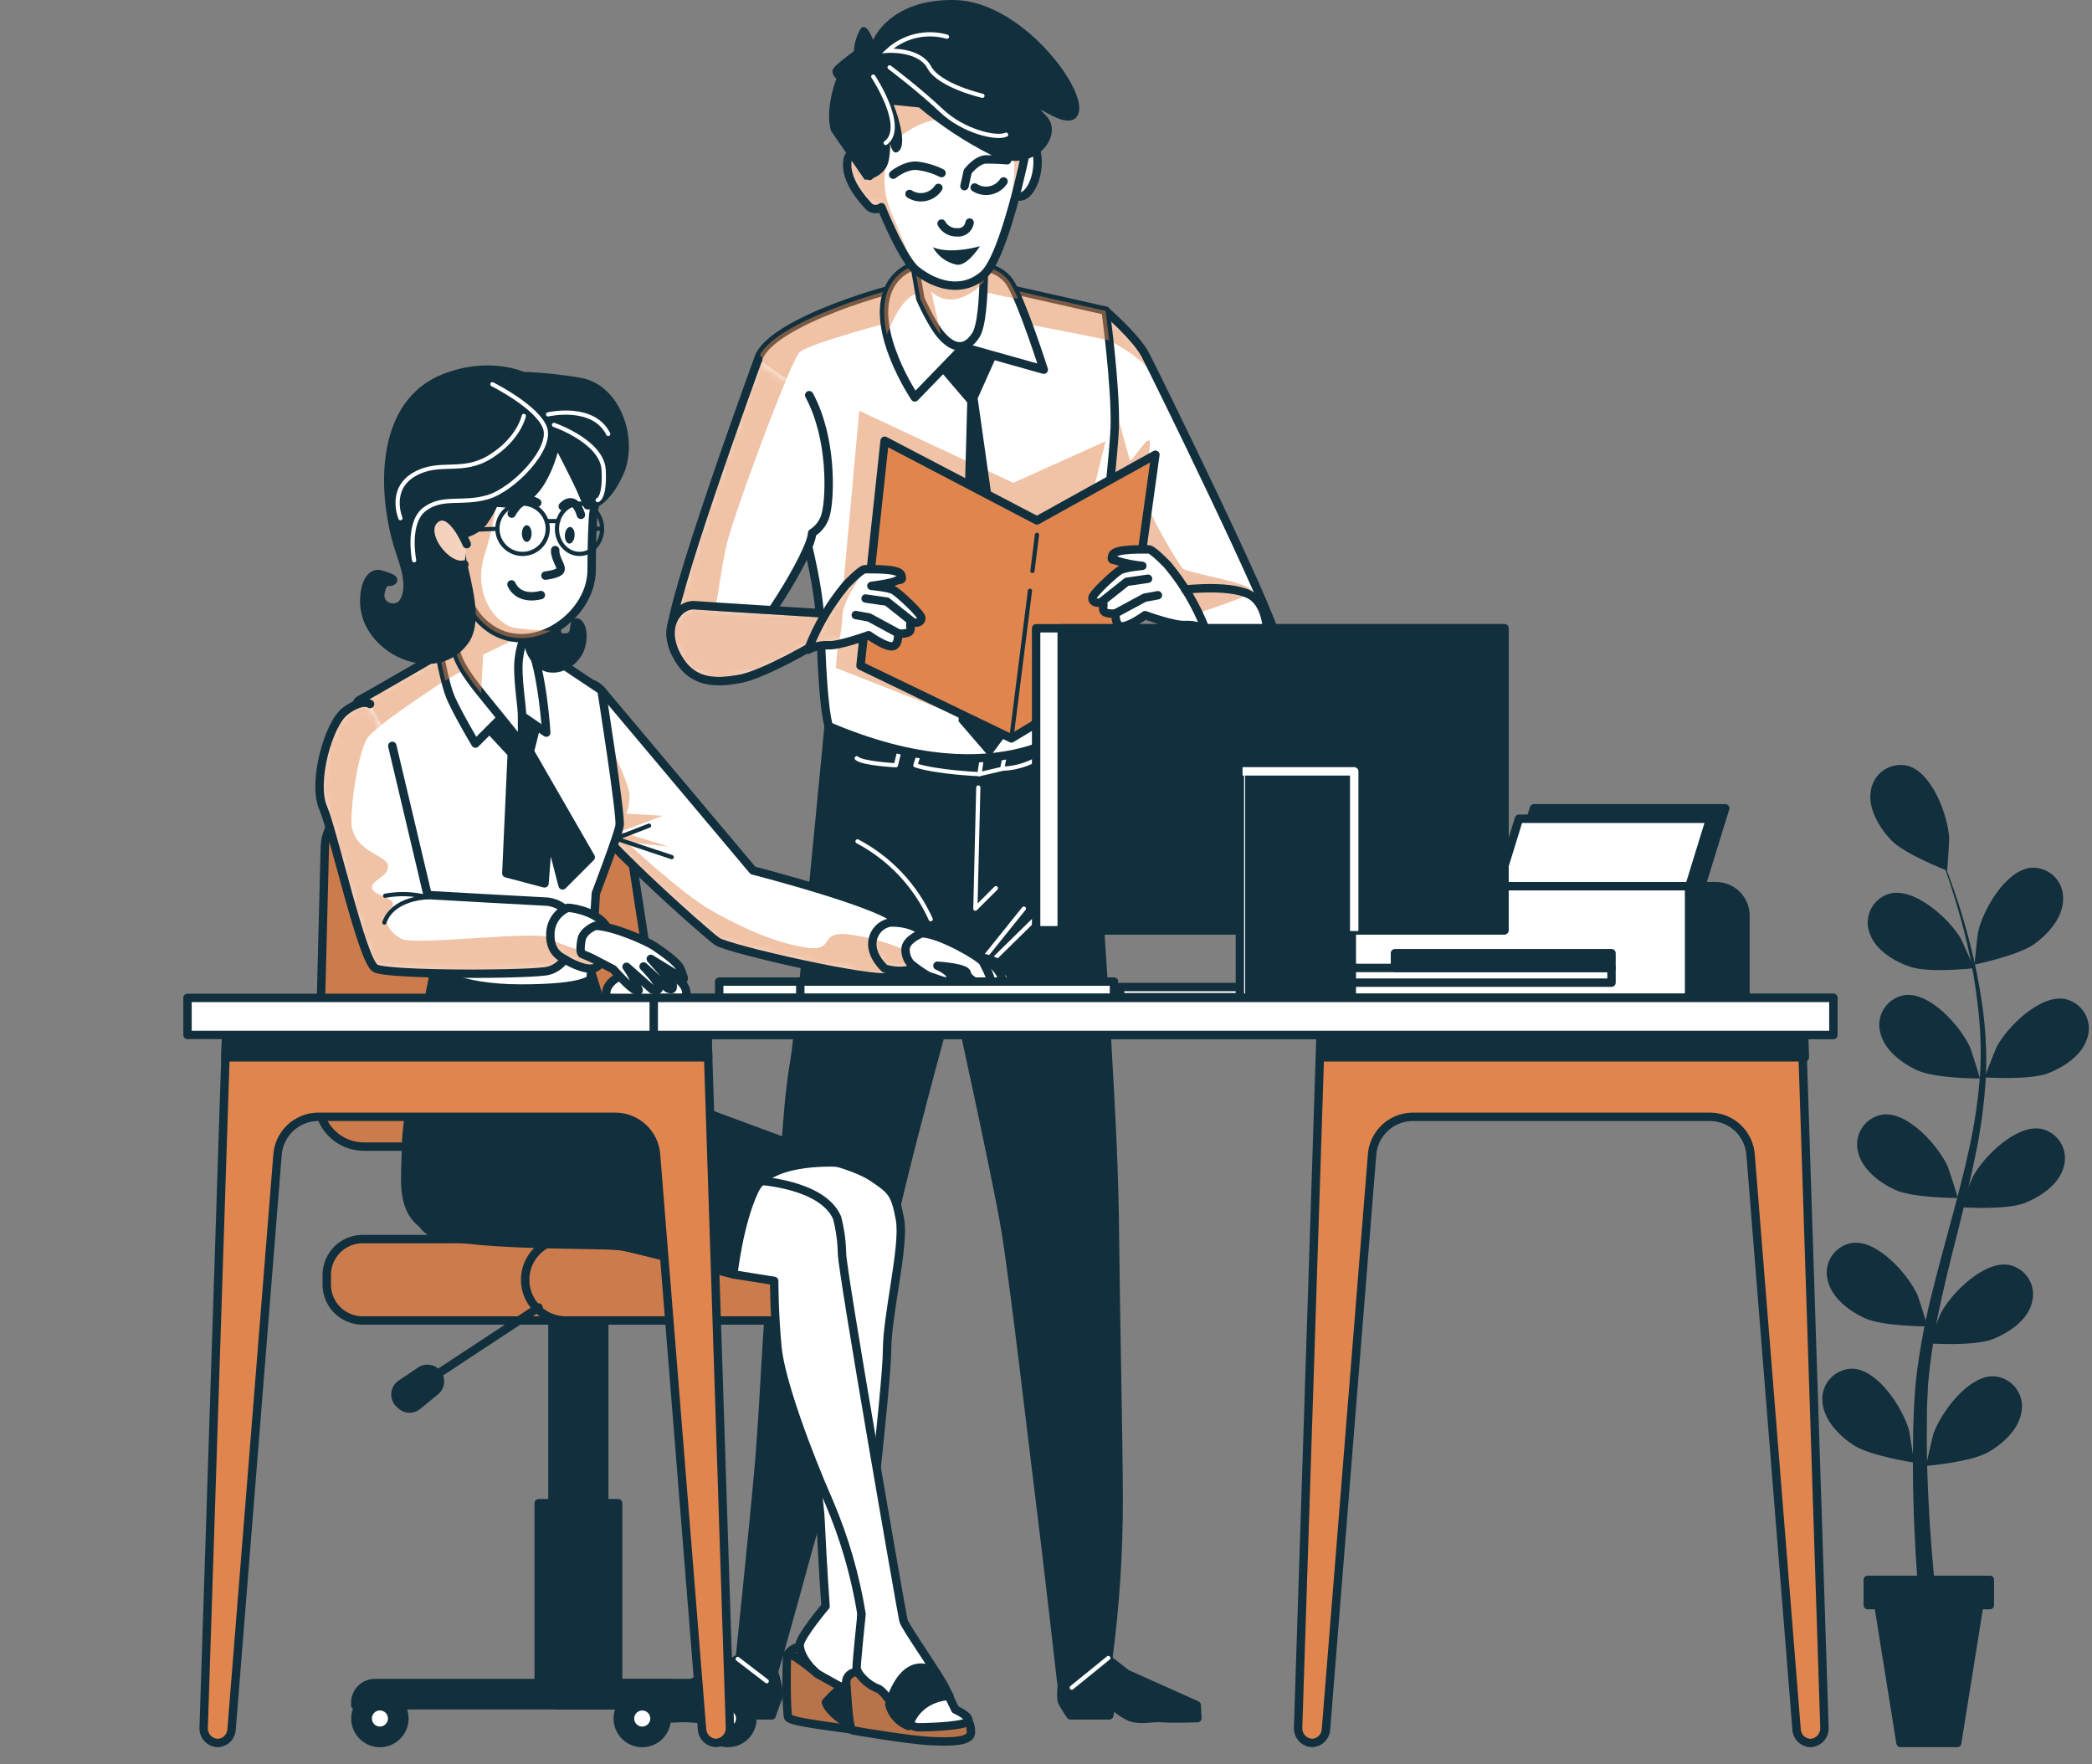
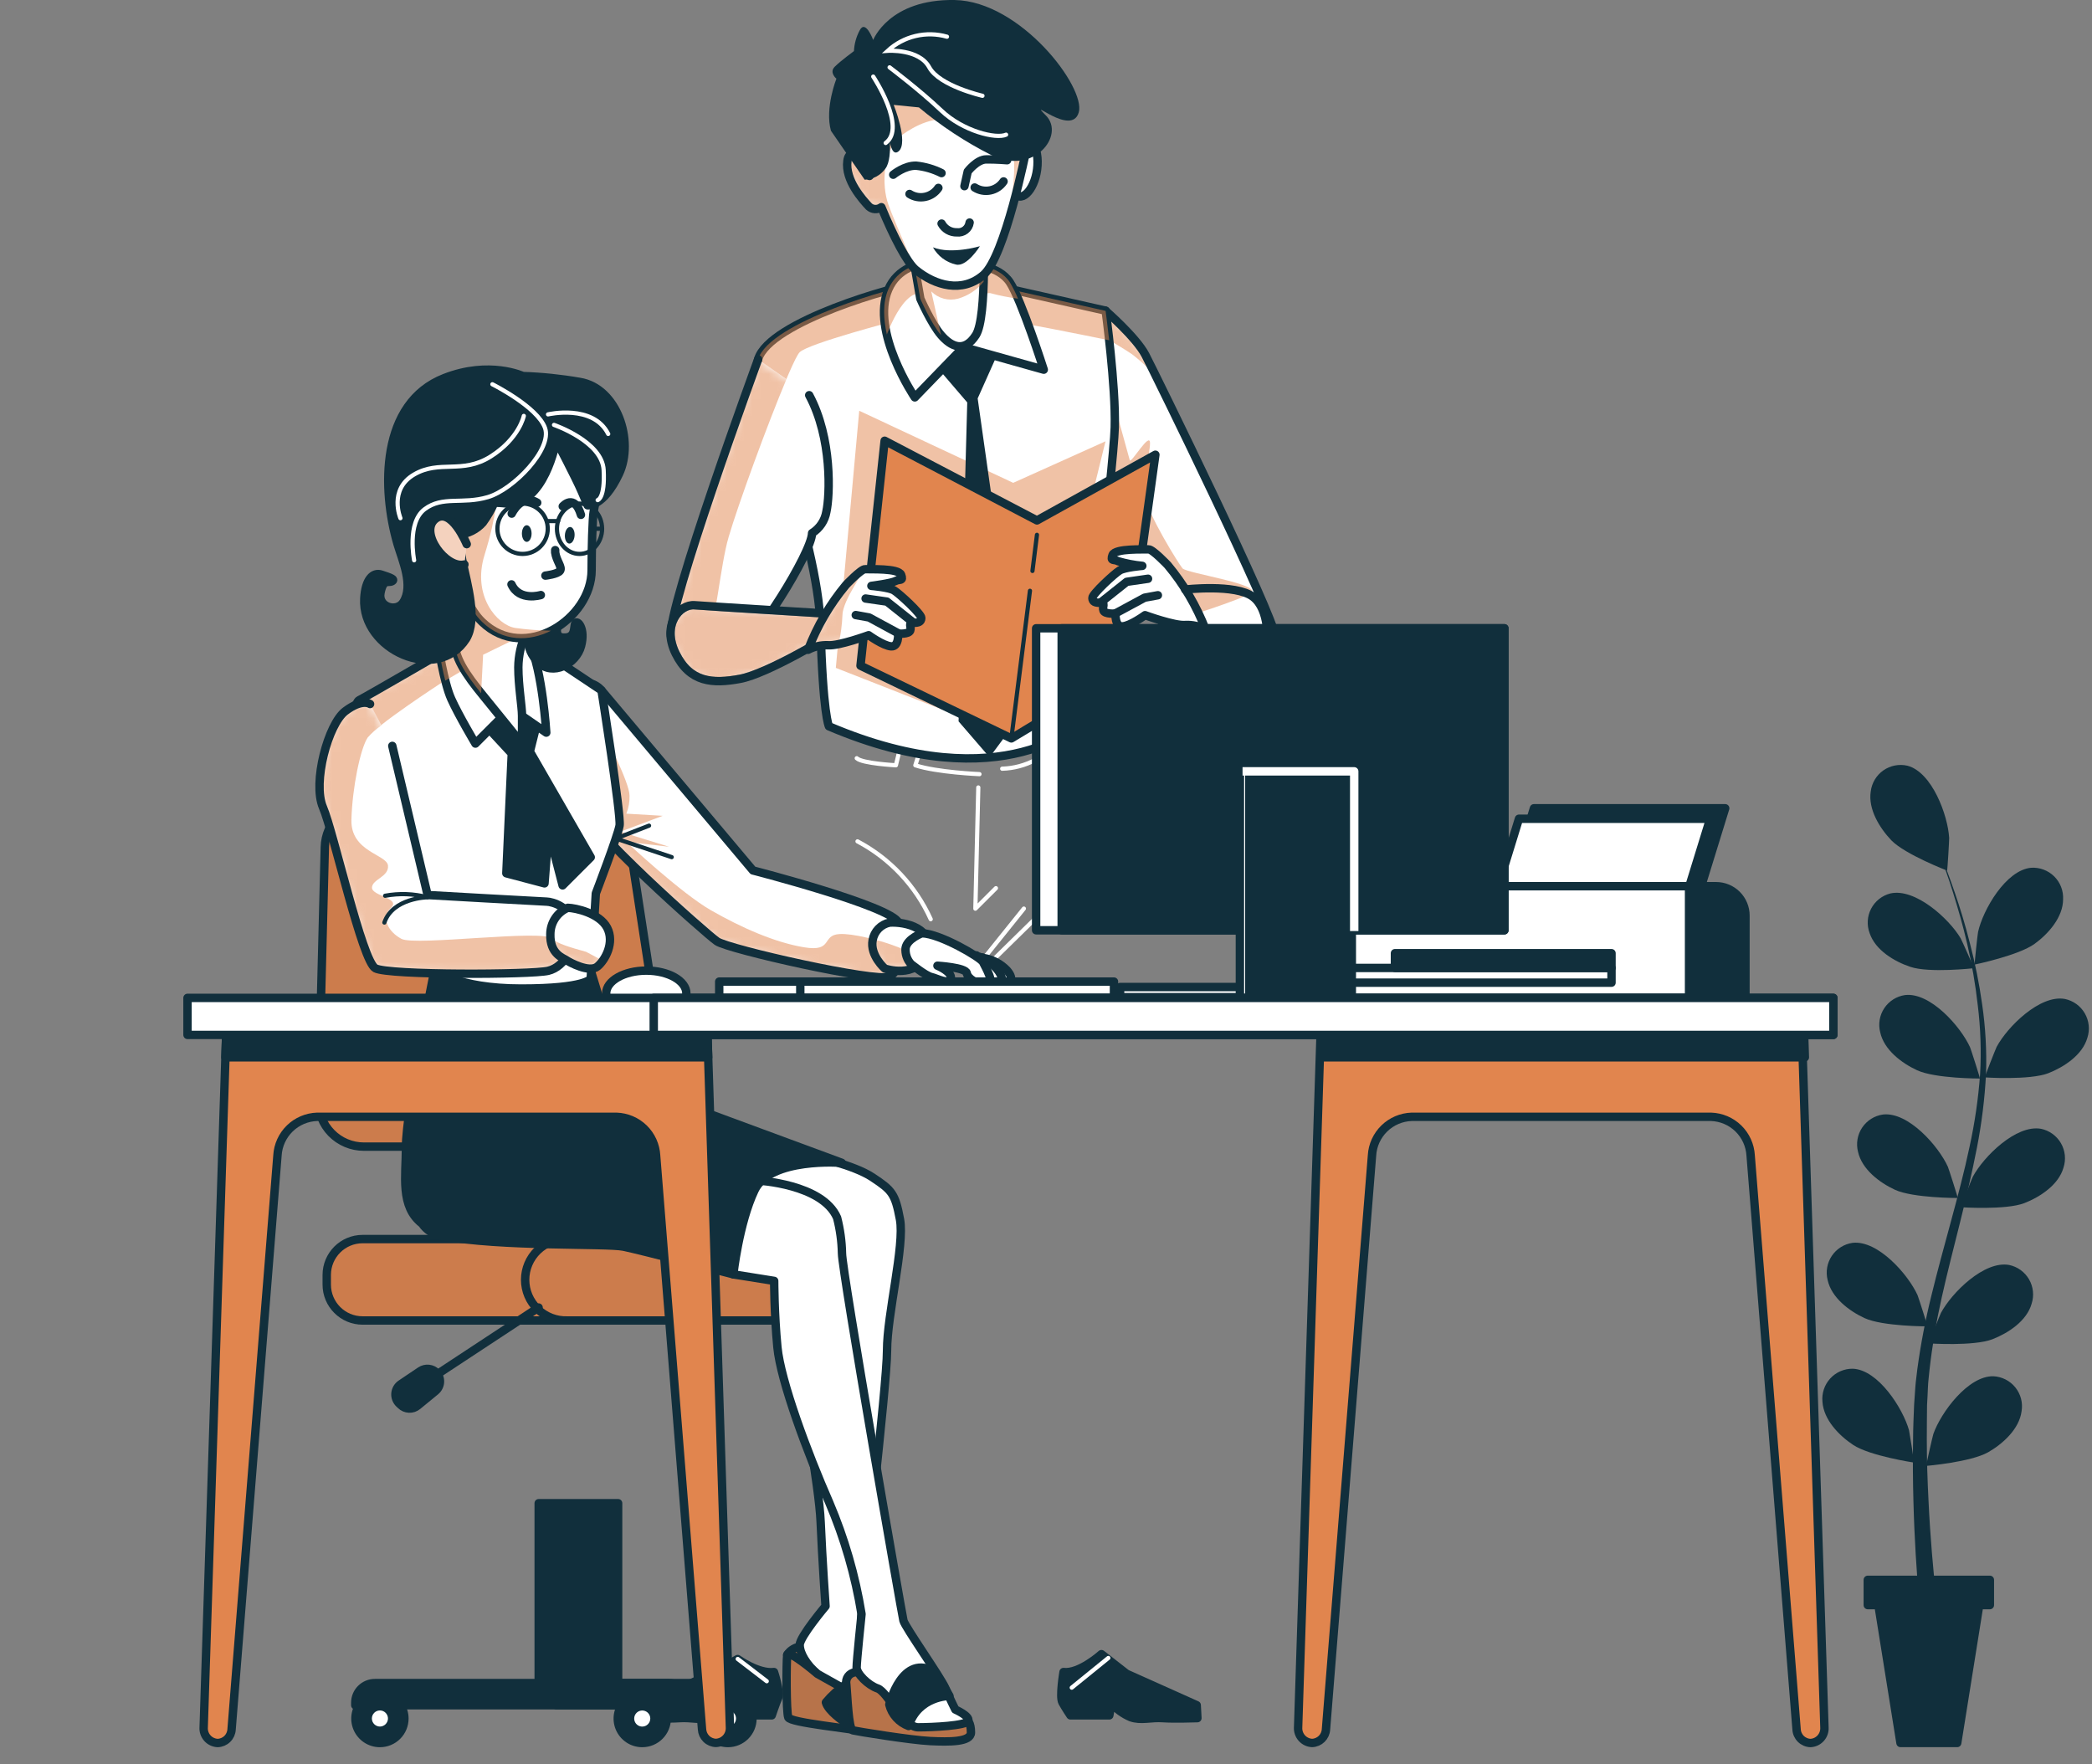
<svg xmlns="http://www.w3.org/2000/svg" width="249" height="210" viewBox="0 0 249 210" fill="none">
  <rect x="0" y="0" width="249" height="210" fill="#808080" stroke="none" />
  <path d="M229.273 174.476C229.22 174.476 230.042 170.892 230.118 170.671C231.015 168.124 234.255 163.725 237.28 163.806C237.783 163.833 238.274 163.966 238.722 164.195C239.17 164.425 239.565 164.747 239.88 165.14C240.195 165.532 240.424 165.987 240.551 166.474C240.679 166.962 240.702 167.47 240.619 167.967C240.345 170.082 238.393 171.848 236.639 172.85C234.576 174.027 229.279 174.476 229.273 174.476Z" fill="#112F3C" />
  <path d="M229.611 159.896C229.558 159.896 230.91 156.469 231.021 156.265C232.297 153.876 236.161 150.018 239.139 150.56C239.631 150.663 240.097 150.869 240.504 151.164C240.912 151.459 241.253 151.836 241.506 152.271C241.758 152.707 241.916 153.19 241.969 153.691C242.022 154.191 241.969 154.697 241.813 155.176C241.231 157.233 239.022 158.672 237.152 159.401C234.92 160.257 229.617 159.896 229.611 159.896Z" fill="#112F3C" />
  <path d="M233.41 143.69C233.352 143.69 234.704 140.263 234.814 140.059C236.091 137.676 239.96 133.818 242.938 134.354C243.431 134.458 243.896 134.664 244.304 134.96C244.711 135.255 245.052 135.633 245.304 136.069C245.556 136.505 245.713 136.989 245.765 137.49C245.817 137.991 245.763 138.497 245.607 138.975C245.024 141.027 242.815 142.472 240.945 143.2C238.719 144.051 233.41 143.69 233.41 143.69Z" fill="#112F3C" />
  <path d="M236.248 128.236C236.19 128.236 237.542 124.809 237.652 124.599C238.929 122.216 242.798 118.358 245.776 118.9C246.268 119.003 246.734 119.209 247.141 119.504C247.549 119.798 247.89 120.176 248.143 120.611C248.395 121.046 248.553 121.53 248.606 122.031C248.659 122.531 248.606 123.037 248.451 123.515C247.868 125.573 245.653 127.012 243.789 127.74C241.557 128.591 236.248 128.236 236.248 128.236Z" fill="#112F3C" />
  <path d="M235.042 114.804C234.984 114.804 235.386 111.156 235.438 110.928C236.021 108.289 238.748 103.545 241.767 103.283C242.269 103.253 242.772 103.329 243.242 103.506C243.713 103.683 244.141 103.957 244.499 104.31C244.857 104.664 245.136 105.089 245.319 105.557C245.502 106.026 245.584 106.527 245.56 107.03C245.56 109.168 243.812 111.144 242.169 112.339C240.257 113.725 235.042 114.804 235.042 114.804Z" fill="#112F3C" />
  <path d="M227.804 174.08C227.857 174.08 227.274 170.455 227.221 170.234C226.493 167.629 223.55 163.025 220.526 162.909C220.022 162.903 219.523 163.004 219.061 163.204C218.599 163.404 218.184 163.699 217.844 164.07C217.504 164.441 217.245 164.88 217.086 165.358C216.926 165.835 216.869 166.341 216.918 166.842C217.053 168.975 218.888 170.863 220.572 171.976C222.542 173.288 227.798 174.08 227.804 174.08Z" fill="#112F3C" />
  <path d="M229.401 157.868C229.459 157.868 228.329 154.372 228.235 154.15C227.117 151.685 223.509 147.583 220.502 147.927C220.004 147.998 219.526 148.173 219.1 148.441C218.674 148.709 218.31 149.064 218.03 149.482C217.75 149.9 217.561 150.373 217.476 150.869C217.391 151.365 217.412 151.874 217.536 152.361C217.991 154.447 220.094 156.038 221.924 156.883C224.08 157.88 229.395 157.868 229.401 157.868Z" fill="#112F3C" />
  <path d="M233.013 142.589C233.066 142.589 231.941 139.092 231.848 138.877C230.735 136.412 227.128 132.309 224.121 132.653C223.623 132.723 223.145 132.898 222.719 133.165C222.293 133.433 221.927 133.787 221.647 134.205C221.367 134.622 221.177 135.094 221.092 135.59C221.006 136.086 221.025 136.594 221.149 137.082C221.609 139.174 223.707 140.759 225.543 141.61C227.693 142.6 233.008 142.589 233.013 142.589Z" fill="#112F3C" />
  <path d="M235.654 128.37C235.712 128.37 234.582 124.873 234.488 124.652C233.369 122.193 229.768 118.09 226.755 118.434C226.257 118.504 225.78 118.679 225.354 118.946C224.928 119.214 224.563 119.568 224.283 119.986C224.003 120.404 223.814 120.876 223.729 121.372C223.644 121.868 223.665 122.376 223.789 122.863C224.244 124.955 226.347 126.54 228.183 127.385C230.333 128.382 235.654 128.37 235.654 128.37Z" fill="#112F3C" />
  <path d="M234.931 115.24C234.989 115.24 233.486 111.878 233.363 111.674C231.982 109.343 227.95 105.666 224.995 106.342C224.508 106.467 224.052 106.693 223.658 107.006C223.264 107.319 222.94 107.712 222.708 108.158C222.476 108.605 222.34 109.095 222.311 109.598C222.281 110.1 222.358 110.603 222.536 111.074C223.218 113.096 225.479 114.448 227.396 115.083C229.645 115.835 234.931 115.24 234.931 115.24Z" fill="#112F3C" />
  <path d="M231.749 103.621C231.796 103.621 232.012 99.967 232 99.734C231.843 97.03 229.96 91.902 227.029 91.138C226.539 91.025 226.03 91.016 225.537 91.113C225.043 91.209 224.575 91.408 224.163 91.697C223.751 91.987 223.405 92.359 223.147 92.791C222.889 93.223 222.724 93.704 222.664 94.204C222.338 96.319 223.725 98.557 225.129 100.031C226.779 101.709 231.744 103.615 231.749 103.621Z" fill="#112F3C" />
  <path d="M228.795 194.056C228.795 194.056 228.603 192.512 228.37 189.831C228.136 187.151 227.868 183.316 227.746 178.707C227.682 176.376 227.659 173.905 227.705 171.259C227.705 169.931 227.775 168.602 227.828 167.18C227.874 166.493 227.927 165.799 227.973 165.094C228.02 164.389 228.136 163.666 228.212 162.944C228.611 160.002 229.17 157.084 229.885 154.203C230.601 151.26 231.417 148.305 232.216 145.357C233.014 142.408 233.801 139.459 234.418 136.528C235.047 133.666 235.469 130.762 235.683 127.839C235.833 125.103 235.739 122.36 235.403 119.64C235.127 117.176 234.705 114.73 234.139 112.315C233.626 110.083 233.026 108.067 232.478 106.29C231.93 104.512 231.365 102.985 230.899 101.733C229.949 99.227 229.302 97.84 229.302 97.84C229.302 97.84 229.978 99.215 230.98 101.698C231.481 102.939 232.058 104.46 232.664 106.225C233.27 107.991 233.9 110.002 234.459 112.234C235.088 114.631 235.577 117.063 235.922 119.518C236.323 122.265 236.479 125.042 236.388 127.816C236.232 130.779 235.868 133.727 235.298 136.639C234.716 139.611 234.016 142.594 233.276 145.566C232.536 148.538 231.761 151.516 231.114 154.43C230.472 157.28 229.985 160.163 229.657 163.066C229.599 163.771 229.494 164.441 229.471 165.152C229.448 165.863 229.401 166.557 229.366 167.244C229.366 168.573 229.325 169.948 229.337 171.248C229.337 173.864 229.424 176.335 229.541 178.614C229.756 183.177 230.124 186.97 230.397 189.616C230.671 192.261 230.904 193.753 230.904 193.753C230.925 193.891 230.918 194.032 230.883 194.168C230.849 194.303 230.789 194.43 230.706 194.542C230.622 194.654 230.518 194.749 230.398 194.82C230.278 194.892 230.145 194.939 230.007 194.96C229.869 194.98 229.728 194.973 229.593 194.939C229.457 194.904 229.33 194.844 229.218 194.761C229.106 194.677 229.011 194.573 228.94 194.453C228.868 194.333 228.821 194.2 228.801 194.062V194.056H228.795Z" fill="#112F3C" />
  <path d="M222.314 188.037H236.842V191.044H235.578L232.955 207.454H226.207L223.579 191.044H222.314V188.037Z" fill="#112F3C" stroke="#112F3C" stroke-linecap="round" stroke-linejoin="round" />
  <path d="M126.588 199.01C126.588 199.01 126.087 201.964 126.454 202.628C126.821 203.293 127.409 204.167 127.409 204.167H132.036L132.287 202.739C132.925 203.447 133.708 204.01 134.583 204.388C135.813 204.825 137.001 204.388 138.441 204.499C139.659 204.592 142.52 204.499 142.52 204.499L142.438 202.955L134.088 199.214L131.098 196.883C131.098 196.883 128.476 199.248 126.588 199.01Z" fill="#112F3C" stroke="#112F3C" stroke-linecap="round" stroke-linejoin="round" />
  <path d="M92.124 199.01C92.124 199.01 92.917 201.417 92.626 202.075C92.334 202.734 91.856 204.167 91.856 204.167H87.235L86.827 202.739C86.265 203.451 85.539 204.017 84.712 204.389C83.546 204.826 82.288 204.389 80.866 204.499C79.66 204.593 76.787 204.499 76.787 204.499L76.705 202.955L84.648 199.214L87.8 197.466C87.8 197.466 90.26 199.249 92.124 199.01Z" fill="#112F3C" stroke="#112F3C" stroke-linecap="round" stroke-linejoin="round" />
-   <path d="M129.082 85.399C129.082 85.399 130.994 110.142 131.658 121.971C132.322 133.801 132.631 139.168 132.707 147.496C132.783 155.823 133.15 172.28 133.15 178.462C133.156 184.774 132.745 191.08 131.92 197.337L126.332 200.315C126.332 200.315 124.525 184.441 123.797 178.754C123.138 173.608 120.732 152.67 119.642 146.196C118.552 139.722 113.587 117.21 113.587 117.21C113.587 117.21 106.961 140.829 105.248 150.264C103.535 159.698 97.09 180.974 95.709 186.149C94.328 191.324 92.125 198.998 92.125 198.998C91.348 199.226 90.532 199.29 89.73 199.185C89.37 199.156 89.022 199.04 88.717 198.846C88.412 198.652 88.16 198.386 87.981 198.072C87.981 198.072 89.607 182.582 90.277 175.053C91.111 165.73 91.373 153.352 92.387 148.172C93.401 142.991 93.366 133.067 94.543 126.406C95.213 122.624 98.622 86.442 98.622 86.442C98.622 86.442 117.526 94.093 129.082 85.399Z" fill="#112F3C" stroke="#112F3C" stroke-linecap="round" stroke-linejoin="round" />
  <path d="M131.919 197.337L127.566 200.869" stroke="white" stroke-width="0.5" stroke-linecap="round" stroke-linejoin="round" />
  <path d="M87.807 197.454L91.262 200.105" stroke="white" stroke-width="0.5" stroke-linecap="round" stroke-linejoin="round" />
  <path d="M116.442 93.726L116.093 108.154L118.54 105.713" stroke="white" stroke-width="0.5" stroke-linecap="round" stroke-linejoin="round" />
  <path d="M114.915 116.791L121.867 108.143" stroke="white" stroke-width="0.5" stroke-linecap="round" stroke-linejoin="round" />
  <path d="M123.796 108.772L117.998 114.46" stroke="white" stroke-width="0.5" stroke-linecap="round" stroke-linejoin="round" />
  <path d="M110.777 109.407C108.984 105.437 105.918 102.176 102.065 100.142" stroke="white" stroke-width="0.5" stroke-linecap="round" stroke-linejoin="round" />
-   <path d="M119.618 89.821L119.286 91.511L116.582 92.141L116.891 90.037" stroke="white" stroke-width="0.5" stroke-linecap="round" stroke-linejoin="round" />
  <path d="M116.582 92.141C116.582 92.141 111.518 91.931 108.948 91.086L109.49 89.402" stroke="white" stroke-width="0.5" stroke-linecap="round" stroke-linejoin="round" />
  <path d="M107.147 88.982L106.635 91.086C106.635 91.086 102.619 90.876 101.973 90.247" stroke="white" stroke-width="0.5" stroke-linecap="round" stroke-linejoin="round" />
  <path d="M119.286 91.494C120.664 91.453 122.015 91.094 123.231 90.445L125.067 89.39L124.356 87.916" stroke="white" stroke-width="0.5" stroke-linecap="round" stroke-linejoin="round" />
  <path d="M131.576 36.978C131.576 36.978 135.236 40.154 136.331 42.252C137.427 44.35 151.809 73.674 151.751 75.678C151.692 77.683 149.565 81.506 145.813 81.506C142.06 81.506 127.835 58.651 127.835 58.651L131.576 36.978Z" fill="white" />
  <mask id="mask0_181_1024" style="mask-type:luminance" maskUnits="userSpaceOnUse" x="127" y="36" width="25" height="46">
    <path d="M131.576 36.978C131.576 36.978 135.236 40.154 136.331 42.252C137.427 44.35 151.809 73.674 151.751 75.678C151.692 77.683 149.565 81.506 145.813 81.506C142.06 81.506 127.835 58.651 127.835 58.651L131.576 36.978Z" fill="white" />
  </mask>
  <g mask="url(#mask0_181_1024)">
    <g style="mix-blend-mode:multiply" opacity="0.5">
      <path d="M132.025 40.498L132.27 40.632C132.701 40.883 133.668 41.448 134.729 42.153C135.927 43.072 137.02 44.122 137.986 45.282C137.986 45.282 136.669 41.786 134.74 40.114C133.668 39.192 132.67 38.186 131.757 37.107L132.025 40.498Z" fill="#E1854E" />
    </g>
  </g>
  <path d="M131.576 36.978C131.576 36.978 135.236 40.154 136.331 42.252C137.427 44.35 151.809 73.674 151.751 75.678C151.692 77.683 149.565 81.506 145.813 81.506C142.06 81.506 127.835 58.651 127.835 58.651L131.576 36.978Z" stroke="#112F3C" stroke-linecap="round" stroke-linejoin="round" />
  <path opacity="0.5" d="M140.743 67.642C140.259 67.059 136.664 61.273 136.296 59.111C135.929 56.949 136.879 54.181 136.879 52.736C136.879 51.291 134.595 55.259 134.472 54.781C134.35 54.303 132.911 49.129 132.911 49.129L128.499 54.834L127.841 58.662C127.841 58.662 133.412 67.607 138.505 74.303C142.13 73.138 147.602 71.36 148.779 70.649C150.603 69.571 141.226 68.248 140.743 67.642Z" fill="#E1854E" />
  <path d="M114.007 33.016L131.6 36.978C131.6 36.978 132.823 45.993 132.684 50.865C132.544 55.737 128.919 85.865 128.919 85.865C128.919 85.865 119.595 95.375 98.663 86.447C98.663 86.447 97.935 85.043 97.661 74.542C97.399 64.187 89.613 44.956 90.237 42.765C91.519 38.272 106.915 33.954 108.937 33.832C110.643 33.669 112.336 33.397 114.007 33.016Z" fill="white" stroke="#112F3C" stroke-linecap="round" stroke-linejoin="round" />
  <g style="mix-blend-mode:multiply" opacity="0.5">
    <path d="M115.597 85.812L99.484 79.495L102.27 48.89L120.597 57.468L131.582 52.526L123.726 84.466L115.597 85.812Z" fill="#E1854E" />
  </g>
  <g style="mix-blend-mode:multiply" opacity="0.5">
    <path d="M120.364 38.301C121.116 38.301 128.068 39.694 132.019 40.498C131.791 38.435 131.593 37.002 131.593 37.002L114 33.039C112.33 33.422 110.636 33.697 108.93 33.861C106.908 33.983 91.512 38.301 90.23 42.794C90.026 43.523 90.737 46.11 91.792 49.624C93.33 45.655 94.706 42.386 95.178 41.926C96.238 40.865 106.833 38.115 106.833 38.115L120.364 38.301Z" fill="#E1854E" />
  </g>
  <path d="M118.785 42.013L116.367 47.421L121.67 84.891L117.783 90.136L114.094 85.859L115.126 47.899L110.242 42.2L113.366 36.291L118.785 42.013Z" fill="#112F3C" />
  <path d="M137.519 54.123L123.423 61.943L105.294 52.456L102.421 79.233L120.375 87.887L133.971 79.705L137.519 54.123Z" fill="#E1854E" stroke="#112F3C" stroke-linecap="round" stroke-linejoin="round" />
  <path d="M122.888 67.957L123.424 63.657" stroke="#112F3C" stroke-width="0.5" stroke-linecap="round" stroke-linejoin="round" />
  <path d="M120.376 87.887L122.59 70.317" stroke="#112F3C" stroke-width="0.5" stroke-linecap="round" stroke-linejoin="round" />
  <path d="M115.644 31.512C115.644 31.512 118.82 31.512 120.201 33.61C121.582 35.708 124.234 44.001 124.234 44.001L114.677 41.314L108.884 47.299C108.884 47.299 103.575 39.432 105.737 34.438C107.899 29.444 115.644 31.512 115.644 31.512Z" fill="white" stroke="#112F3C" stroke-linecap="round" stroke-linejoin="round" />
  <g style="mix-blend-mode:multiply" opacity="0.5">
    <path d="M121.168 35.551C120.895 34.881 120.571 34.232 120.201 33.61C118.82 31.483 115.644 31.512 115.644 31.512C115.644 31.512 107.911 29.444 105.737 34.426C105.038 36.04 105.154 37.958 105.556 39.811C105.935 38.82 106.792 36.833 107.887 35.731C109.368 34.251 109.542 35.539 109.542 35.539L117.829 34.881C118.927 35.175 120.042 35.399 121.168 35.551Z" fill="#E1854E" />
  </g>
  <path d="M117.008 26.687C117.008 26.687 117.544 37.713 116.151 39.886C114.759 42.06 113.173 41.227 112.014 39.886C110.854 38.546 109.543 35.551 109.543 35.551L108.127 27.392C108.127 27.392 116.379 28.913 117.008 26.687Z" fill="white" stroke="#112F3C" stroke-linecap="round" stroke-linejoin="round" />
  <g style="mix-blend-mode:multiply" opacity="0.5">
    <path d="M114.018 35.551C115.218 35.207 116.284 34.503 117.072 33.534C117.072 32.911 117.072 32.293 117.072 31.693C115.714 30.137 112.596 27.2 109.123 28.144C108.826 28.226 108.541 28.319 108.278 28.412L109.537 35.551C109.537 35.551 110.854 38.569 112.008 39.886L110.842 34.682C111.249 35.093 111.757 35.389 112.314 35.542C112.872 35.694 113.459 35.697 114.018 35.551Z" fill="#E1854E" />
  </g>
  <path d="M121.868 16.658C121.868 16.658 123.464 16.542 123.499 19.205C123.534 21.868 121.967 24.106 120.889 23.179C119.811 22.253 121.571 15.446 121.868 16.658Z" fill="white" stroke="#112F3C" stroke-linecap="round" stroke-linejoin="round" />
  <path d="M110.906 2.87C103.639 4.584 101.693 9.281 101.751 13.535C101.751 15.161 102.503 17.975 103.499 20.941L103.371 20.673C103.371 20.673 101.186 16.862 100.865 19.152C100.545 21.442 102.707 23.814 103.423 24.578C103.622 24.761 103.879 24.869 104.149 24.884C104.419 24.899 104.686 24.819 104.904 24.659C106.349 28.156 107.963 31.285 109.018 32.136C111.302 33.983 114.513 34.933 117.065 32.718C119.618 30.504 122.141 17.876 122.141 17.876C122.747 5.102 118.173 1.169 110.906 2.87Z" fill="white" />
  <mask id="mask1_181_1024" style="mask-type:luminance" maskUnits="userSpaceOnUse" x="100" y="2" width="23" height="33">
    <path d="M110.906 2.87C103.639 4.584 101.693 9.281 101.751 13.535C101.751 15.161 102.503 17.975 103.499 20.941L103.371 20.673C103.371 20.673 101.186 16.862 100.865 19.152C100.545 21.442 102.707 23.814 103.423 24.578C103.622 24.761 103.879 24.869 104.149 24.884C104.419 24.899 104.686 24.819 104.904 24.659C106.349 28.156 107.963 31.285 109.018 32.136C111.302 33.983 114.513 34.933 117.065 32.718C119.618 30.504 122.141 17.876 122.141 17.876C122.747 5.102 118.173 1.169 110.906 2.87Z" fill="white" />
  </mask>
  <g mask="url(#mask1_181_1024)">
    <g style="mix-blend-mode:multiply" opacity="0.5">
      <path d="M107.036 16.32C107.036 16.32 109.571 14.205 112.112 14.205C114.653 14.205 119.944 16.536 120.574 18.436C120.958 19.601 120.504 23.36 120.078 26.215C121.302 22.194 122.164 17.894 122.164 17.894C122.747 5.126 118.167 1.181 110.906 2.894C103.645 4.607 101.693 9.304 101.751 13.558C101.751 15.184 102.503 17.999 103.499 20.965L103.371 20.697C103.371 20.697 101.186 16.886 100.865 19.176C100.545 21.466 102.707 23.838 103.423 24.601C103.622 24.784 103.879 24.893 104.149 24.908C104.419 24.922 104.686 24.843 104.904 24.683C106.349 28.179 107.963 31.308 109.018 32.159C109.018 32.159 106.588 26.687 105.743 24.362C104.898 22.037 105.131 17.993 107.036 16.32Z" fill="#E1854E" />
    </g>
  </g>
  <path d="M110.906 2.87C103.639 4.584 101.693 9.281 101.751 13.535C101.751 15.161 102.503 17.975 103.499 20.941L103.371 20.673C103.371 20.673 101.186 16.862 100.865 19.152C100.545 21.442 102.707 23.814 103.423 24.578C103.622 24.761 103.879 24.869 104.149 24.884C104.419 24.899 104.686 24.819 104.904 24.659C106.349 28.156 107.963 31.285 109.018 32.136C111.302 33.983 114.513 34.933 117.065 32.718C119.618 30.504 122.141 17.876 122.141 17.876C122.747 5.102 118.173 1.169 110.906 2.87Z" stroke="#112F3C" stroke-linecap="round" stroke-linejoin="round" />
  <path d="M119.449 21.594C119.085 22.141 118.521 22.524 117.878 22.659C117.235 22.794 116.564 22.671 116.011 22.317" stroke="#112F3C" stroke-linecap="round" stroke-linejoin="round" />
  <path d="M111.693 22.363C111.329 22.911 110.765 23.293 110.122 23.428C109.479 23.563 108.808 23.441 108.255 23.086" stroke="#112F3C" stroke-linecap="round" stroke-linejoin="round" />
  <path d="M112.066 20.603C111.127 20.132 110.11 19.834 109.065 19.724C107.678 19.665 106.314 20.796 106.314 20.796" stroke="#112F3C" stroke-linecap="round" stroke-linejoin="round" />
  <path d="M115.41 26.489C115.361 26.843 115.175 27.164 114.891 27.382C114.608 27.6 114.25 27.698 113.895 27.654C113.525 27.666 113.158 27.574 112.836 27.39C112.514 27.206 112.25 26.937 112.071 26.611" stroke="#112F3C" stroke-linecap="round" stroke-linejoin="round" />
  <path d="M116.634 29.304C116.634 29.304 113.231 30.318 111.046 29.438C111.331 29.951 111.722 30.398 112.192 30.751C112.662 31.103 113.2 31.353 113.773 31.483C115.067 31.827 116.634 29.304 116.634 29.304Z" fill="#112F3C" />
  <path d="M119.874 19.071C119.874 19.071 118.598 18.96 117.392 18.972C116.285 18.972 115.183 20.411 115.183 20.411L114.793 22.159" stroke="#112F3C" stroke-linecap="round" stroke-linejoin="round" />
  <path d="M109.374 12.783C112.016 14.996 114.904 16.898 117.981 18.453C122.992 20.959 126.838 16.122 124.49 13.745C122.141 11.367 127.549 16.355 128.4 13.371C129.251 10.388 121.465 0.149 113.645 0.003C105.825 -0.142 103.931 4.759 103.931 4.759C103.931 4.759 103.01 2.235 102.317 3.628C101.913 4.386 101.682 5.224 101.641 6.081C101.641 6.081 100.055 7.247 99.356 7.94C98.657 8.634 99.554 9.368 99.554 9.368C99.554 9.368 98.156 12.864 98.902 15.563L102.917 21.39C103.401 21.374 103.875 21.247 104.303 21.019C104.73 20.791 105.099 20.467 105.382 20.073C106.431 18.698 105.661 14.409 105.661 14.409C105.661 14.409 105.726 19.024 106.955 18.01C108.185 16.996 106.372 12.486 106.372 12.486L109.374 12.783Z" fill="#112F3C" />
  <path d="M105.883 8.016C105.883 8.016 109.461 10.708 112.048 13.167C114.636 15.627 118.581 16.571 119.752 16.029" stroke="white" stroke-width="0.5" stroke-miterlimit="10" stroke-linecap="round" />
  <path d="M116.937 11.402C116.937 11.402 111.809 10.236 110.603 8.01C109.397 5.784 105.661 6.046 105.661 6.046C106.594 5.186 107.733 4.58 108.967 4.286C110.202 3.992 111.492 4.02 112.712 4.368" stroke="white" stroke-width="0.5" stroke-miterlimit="10" stroke-linecap="round" />
  <path d="M103.937 9.117C103.937 9.117 107.946 15.161 105.417 17.019" stroke="white" stroke-width="0.5" stroke-miterlimit="10" stroke-linecap="round" />
  <path d="M90.236 42.771C90.236 42.771 79.356 72.432 79.858 75.742C80.359 79.052 86.07 77.735 87.87 77.287C89.671 76.838 96.611 65.824 96.658 63.452C97.106 63.172 97.49 62.799 97.783 62.359C98.077 61.919 98.273 61.422 98.36 60.9C98.785 58.989 99.076 52.159 96.314 47.036" fill="white" />
  <mask id="mask2_181_1024" style="mask-type:luminance" maskUnits="userSpaceOnUse" x="79" y="42" width="20" height="36">
    <path d="M90.236 42.771C90.236 42.771 79.356 72.432 79.858 75.742C80.359 79.052 86.07 77.735 87.87 77.287C89.671 76.838 96.611 65.824 96.658 63.452C97.106 63.172 97.49 62.799 97.783 62.359C98.077 61.919 98.273 61.422 98.36 60.9C98.785 58.989 99.076 52.159 96.314 47.036" fill="white" />
  </mask>
  <g mask="url(#mask2_181_1024)">
    <g style="mix-blend-mode:multiply" opacity="0.5">
      <path d="M90.236 42.771C90.236 42.771 79.356 72.432 79.858 75.742C80.137 77.555 81.979 77.974 83.879 77.916C85.207 74.169 85.726 67.322 86.722 63.93C87.824 60.136 91.413 50.317 93.599 45.154L90.236 42.771Z" fill="#E1854E" />
    </g>
  </g>
  <path d="M90.236 42.771C90.236 42.771 79.356 72.432 79.858 75.742C80.359 79.052 86.07 77.735 87.87 77.287C89.671 76.838 96.611 65.824 96.658 63.452C97.106 63.172 97.49 62.799 97.783 62.359C98.077 61.919 98.273 61.422 98.36 60.9C98.785 58.989 99.076 52.159 96.314 47.036" stroke="#112F3C" stroke-linecap="round" stroke-linejoin="round" />
  <path d="M98.459 73.033C98.459 73.033 84.473 72.182 82.678 72.036C80.883 71.891 78.733 74.367 80.423 77.794C82.113 81.22 84.799 81.418 88.097 80.795C91.396 80.171 98.68 75.725 98.68 75.725L98.459 73.033Z" fill="white" />
  <mask id="mask3_181_1024" style="mask-type:luminance" maskUnits="userSpaceOnUse" x="79" y="72" width="20" height="10">
    <path d="M98.459 73.033C98.459 73.033 84.473 72.182 82.678 72.036C80.883 71.891 78.733 74.367 80.423 77.794C82.113 81.22 84.799 81.418 88.097 80.795C91.396 80.171 98.68 75.725 98.68 75.725L98.459 73.033Z" fill="white" />
  </mask>
  <g mask="url(#mask3_181_1024)">
    <path opacity="0.5" d="M98.459 73.033C98.459 73.033 84.473 72.182 82.678 72.036C80.883 71.891 78.733 74.367 80.423 77.794C82.113 81.22 84.799 81.418 88.097 80.795C91.396 80.171 98.68 75.725 98.68 75.725L98.459 73.033Z" fill="#E1854E" stroke="#112F3C" stroke-linecap="round" stroke-linejoin="round" />
  </g>
  <path d="M98.459 73.033C98.459 73.033 84.473 72.182 82.678 72.036C80.883 71.891 78.733 74.367 80.423 77.794C82.113 81.22 84.799 81.418 88.097 80.795C91.396 80.171 98.68 75.725 98.68 75.725L98.459 73.033Z" stroke="#112F3C" stroke-linecap="round" stroke-linejoin="round" />
  <path d="M100.691 69.624C100.691 69.624 102.498 67.706 102.975 67.747C103.453 67.788 106.961 67.596 107.259 68.417C107.556 69.239 107.084 68.878 106.6 69.151C106.116 69.425 103.716 69.734 103.716 69.734C103.716 69.734 105.784 69.903 106.408 70.27C107.031 70.638 109.671 73.073 109.659 73.551C109.648 74.029 109.327 74.134 108.686 74.134C108.045 74.134 108.517 74.594 108.342 75.055C108.168 75.515 106.903 75.416 106.903 75.416C106.903 75.416 107.014 77.013 106.058 76.931C105.102 76.85 103.389 75.603 103.389 75.603C103.389 75.603 99.852 76.896 98.582 76.797C97.747 76.759 96.918 76.947 96.181 77.339C97.249 74.536 98.773 71.929 100.691 69.624Z" fill="white" />
  <mask id="mask4_181_1024" style="mask-type:luminance" maskUnits="userSpaceOnUse" x="96" y="67" width="14" height="11">
    <path d="M100.691 69.624C100.691 69.624 102.498 67.706 102.975 67.747C103.453 67.788 106.961 67.596 107.259 68.417C107.556 69.239 107.084 68.878 106.6 69.151C106.116 69.425 103.716 69.734 103.716 69.734C103.716 69.734 105.784 69.903 106.408 70.27C107.031 70.638 109.671 73.073 109.659 73.551C109.648 74.029 109.327 74.134 108.686 74.134C108.045 74.134 108.517 74.594 108.342 75.055C108.168 75.515 106.903 75.416 106.903 75.416C106.903 75.416 107.014 77.013 106.058 76.931C105.102 76.85 103.389 75.603 103.389 75.603C103.389 75.603 99.852 76.896 98.582 76.797C97.747 76.759 96.918 76.947 96.181 77.339C97.249 74.536 98.773 71.929 100.691 69.624Z" fill="white" />
  </mask>
  <g mask="url(#mask4_181_1024)">
    <g style="mix-blend-mode:multiply" opacity="0.5">
      <path d="M100.691 69.624C98.778 71.913 97.254 74.502 96.181 77.287C96.918 76.894 97.747 76.707 98.582 76.745C98.999 76.752 99.416 76.707 99.823 76.611C100.076 75.496 100.226 74.361 100.272 73.219C100.272 71.523 102.975 67.747 102.975 67.747C102.492 67.706 100.691 69.624 100.691 69.624Z" fill="#E1854E" />
    </g>
  </g>
  <path d="M100.691 69.624C100.691 69.624 102.498 67.706 102.975 67.747C103.453 67.788 106.961 67.596 107.259 68.417C107.556 69.239 107.084 68.878 106.6 69.151C106.116 69.425 103.716 69.734 103.716 69.734C103.716 69.734 105.784 69.903 106.408 70.27C107.031 70.638 109.671 73.073 109.659 73.551C109.648 74.029 109.327 74.134 108.686 74.134C108.045 74.134 108.517 74.594 108.342 75.055C108.168 75.515 106.903 75.416 106.903 75.416C106.903 75.416 107.014 77.013 106.058 76.931C105.102 76.85 103.389 75.603 103.389 75.603C103.389 75.603 99.852 76.896 98.582 76.797C97.747 76.759 96.918 76.947 96.181 77.339C97.249 74.536 98.773 71.929 100.691 69.624Z" stroke="#112F3C" stroke-linecap="round" stroke-linejoin="round" />
  <path d="M108.686 74.081L105.568 71.605L103.027 71.238" stroke="#112F3C" stroke-linecap="round" stroke-linejoin="round" />
  <path d="M106.897 75.364L103.442 73.493L101.856 73.207" stroke="#112F3C" stroke-linecap="round" stroke-linejoin="round" />
  <path d="M138.988 67.263C138.988 67.263 137.181 65.352 136.704 65.387C136.226 65.422 132.718 65.241 132.42 66.057C132.123 66.873 132.595 66.517 133.079 66.797C134.021 67.07 134.987 67.255 135.964 67.351C135.964 67.351 133.895 67.52 133.271 67.893C132.648 68.266 130.008 70.696 130.02 71.168C130.031 71.64 130.352 71.751 130.993 71.751C131.634 71.751 131.162 72.211 131.337 72.671C131.511 73.132 132.776 73.027 132.776 73.027C132.776 73.027 132.665 74.623 133.621 74.548C134.577 74.472 136.29 73.219 136.29 73.219C136.29 73.219 139.827 74.513 141.097 74.385C141.933 74.346 142.763 74.535 143.498 74.932C142.426 72.146 140.902 69.555 138.988 67.263Z" fill="white" stroke="#112F3C" stroke-linecap="round" stroke-linejoin="round" />
  <path d="M130.993 71.722L134.105 69.251L136.646 68.883" stroke="#112F3C" stroke-linecap="round" stroke-linejoin="round" />
  <path d="M132.776 73.004L136.232 71.139L137.817 70.847" stroke="#112F3C" stroke-linecap="round" stroke-linejoin="round" />
  <path d="M141.069 70.165C141.069 70.165 147.066 69.478 149.123 71.022C151.18 72.566 150.836 76.5 150.836 76.5" stroke="#112F3C" stroke-linecap="round" stroke-linejoin="round" />
  <path d="M93.698 196.97C93.698 196.97 94.339 195.694 96.385 195.95C98.43 196.207 99.712 198.637 98.302 199.4C96.892 200.164 93.698 196.97 93.698 196.97Z" fill="#E1854E" stroke="#112F3C" stroke-linecap="round" stroke-linejoin="round" />
  <path d="M96.723 137.624C96.723 137.624 101.536 138.591 103.85 140.129C106.163 141.668 106.542 142.052 107.119 145.135C107.696 148.218 105.58 156.493 105.58 160.729C105.58 164.966 102.498 190.764 102.498 192.891C102.498 195.018 104.619 199.435 104.427 200.974C104.345 202.08 104.475 203.191 104.811 204.249C104.811 204.249 106.157 205.21 104.427 205.414C102.696 205.618 102.498 205.799 100.959 205.029C99.421 204.26 98.628 200.408 97.3 199.254C95.971 198.101 95.184 196.754 95.184 195.787C95.184 194.82 98.261 191.172 98.261 191.172C98.261 191.172 97.877 185.781 97.678 181.16C97.48 176.539 95.347 166.335 95.347 161.93C95.347 157.524 98.261 147.105 98.261 147.105C98.261 147.105 90.785 148.02 87.871 146.097C84.957 144.174 88.255 135.701 96.723 137.624Z" fill="white" stroke="#112F3C" stroke-linecap="round" stroke-linejoin="round" />
  <path d="M97.299 199.231C97.299 199.231 93.802 196.23 93.697 196.994C93.593 197.757 93.569 203.777 93.826 204.412C94.082 205.047 100.987 205.694 104.571 206.335C108.155 206.976 106.745 204.668 105.976 204.155C105.207 203.643 97.299 199.231 97.299 199.231Z" fill="#E1854E" stroke="#112F3C" stroke-linecap="round" stroke-linejoin="round" />
  <path opacity="0.2" d="M97.299 199.231C97.299 199.231 93.802 196.23 93.697 196.994C93.593 197.757 93.569 203.777 93.826 204.412C94.082 205.047 100.987 205.694 104.571 206.335C108.155 206.976 106.745 204.668 105.976 204.155C105.207 203.643 97.299 199.231 97.299 199.231Z" fill="#112F3C" />
  <path d="M98.302 202.623C99.002 201.784 99.82 201.051 100.732 200.449C101.814 199.68 103.029 199.117 104.316 198.788L105.976 201.982C104.831 202.252 103.718 202.643 102.655 203.147C101.848 203.636 101.116 204.238 100.481 204.936C100.481 204.936 98.558 203.648 98.302 202.623Z" fill="#112F3C" stroke="#112F3C" stroke-linecap="round" stroke-linejoin="round" />
  <path d="M101.757 199.045C101.595 199.065 101.439 199.118 101.299 199.201C101.159 199.283 101.037 199.394 100.941 199.525C100.845 199.657 100.777 199.807 100.741 199.966C100.705 200.124 100.701 200.289 100.731 200.449C100.859 201.731 100.988 205.822 101.5 205.95C102.013 206.078 108.406 207.116 110.708 207.226C113.01 207.337 115.568 207.355 115.568 206.207C115.568 205.059 115.183 204.546 114.676 204.546C114.169 204.546 113.01 204.161 111.477 203.27C109.944 202.378 106.232 198.922 105.067 198.794C103.901 198.666 102.398 197.891 101.757 199.045Z" fill="#E1854E" stroke="#112F3C" stroke-linecap="round" stroke-linejoin="round" />
  <path opacity="0.2" d="M101.757 199.045C101.595 199.065 101.439 199.118 101.299 199.201C101.159 199.283 101.037 199.394 100.941 199.525C100.845 199.657 100.777 199.807 100.741 199.966C100.705 200.124 100.701 200.289 100.731 200.449C100.859 201.731 100.988 205.822 101.5 205.95C102.013 206.078 108.406 207.116 110.708 207.226C113.01 207.337 115.568 207.355 115.568 206.207C115.568 205.059 115.183 204.546 114.676 204.546C114.169 204.546 113.01 204.161 111.477 203.27C109.944 202.378 106.232 198.922 105.067 198.794C103.901 198.666 102.398 197.891 101.757 199.045Z" fill="#112F3C" />
  <path d="M48.133 204.546C48.133 203.97 47.962 203.406 47.642 202.927C47.322 202.448 46.867 202.075 46.334 201.854C45.802 201.633 45.216 201.576 44.651 201.688C44.086 201.801 43.567 202.078 43.159 202.486C42.752 202.893 42.474 203.412 42.362 203.977C42.249 204.543 42.307 205.129 42.528 205.661C42.748 206.193 43.121 206.648 43.601 206.969C44.08 207.289 44.643 207.46 45.219 207.46C45.992 207.46 46.733 207.153 47.28 206.606C47.826 206.06 48.133 205.319 48.133 204.546Z" fill="#112F3C" stroke="#112F3C" stroke-linecap="round" stroke-linejoin="round" />
  <path d="M45.219 205.997C46.024 205.997 46.676 205.345 46.676 204.54C46.676 203.735 46.024 203.083 45.219 203.083C44.415 203.083 43.763 203.735 43.763 204.54C43.763 205.345 44.415 205.997 45.219 205.997Z" fill="white" stroke="#112F3C" stroke-linecap="round" stroke-linejoin="round" />
  <path d="M79.357 204.546C79.357 203.97 79.186 203.406 78.866 202.927C78.546 202.448 78.091 202.075 77.558 201.854C77.026 201.633 76.44 201.576 75.875 201.688C75.309 201.801 74.79 202.078 74.383 202.486C73.975 202.893 73.698 203.412 73.585 203.977C73.473 204.543 73.531 205.129 73.751 205.661C73.972 206.193 74.345 206.648 74.824 206.969C75.303 207.289 75.867 207.46 76.443 207.46C77.216 207.46 77.957 207.153 78.503 206.606C79.05 206.06 79.357 205.319 79.357 204.546Z" fill="#112F3C" stroke="#112F3C" stroke-linecap="round" stroke-linejoin="round" />
  <path d="M77.9 204.546C77.9 204.258 77.815 203.976 77.654 203.737C77.494 203.497 77.267 203.31 77.001 203.2C76.734 203.09 76.442 203.061 76.159 203.117C75.876 203.173 75.617 203.312 75.413 203.516C75.209 203.72 75.07 203.979 75.014 204.262C74.958 204.544 74.987 204.837 75.097 205.103C75.207 205.37 75.394 205.597 75.634 205.757C75.873 205.917 76.155 206.003 76.443 206.003C76.83 206.003 77.2 205.849 77.473 205.576C77.746 205.303 77.9 204.932 77.9 204.546Z" fill="white" stroke="#112F3C" stroke-linecap="round" stroke-linejoin="round" />
  <path d="M89.561 204.546C89.561 203.97 89.39 203.406 89.07 202.927C88.75 202.448 88.294 202.075 87.762 201.854C87.23 201.633 86.644 201.576 86.079 201.688C85.513 201.801 84.994 202.078 84.587 202.486C84.179 202.893 83.902 203.412 83.789 203.977C83.677 204.543 83.735 205.129 83.955 205.661C84.176 206.193 84.549 206.648 85.028 206.969C85.507 207.289 86.071 207.46 86.647 207.46C87.42 207.46 88.161 207.153 88.707 206.606C89.254 206.06 89.561 205.319 89.561 204.546Z" fill="#112F3C" stroke="#112F3C" stroke-linecap="round" stroke-linejoin="round" />
  <path d="M88.104 204.546C88.105 204.256 88.02 203.973 87.86 203.731C87.7 203.49 87.471 203.301 87.204 203.19C86.936 203.079 86.642 203.049 86.358 203.105C86.073 203.162 85.812 203.301 85.607 203.506C85.402 203.711 85.263 203.972 85.207 204.256C85.15 204.541 85.18 204.835 85.291 205.103C85.403 205.37 85.591 205.599 85.832 205.759C86.074 205.919 86.357 206.004 86.647 206.003C87.034 206.003 87.404 205.849 87.677 205.576C87.951 205.303 88.104 204.932 88.104 204.546Z" fill="white" stroke="#112F3C" stroke-linecap="round" stroke-linejoin="round" />
-   <path d="M71.921 154.523H65.756V201.207H71.921V154.523Z" fill="#112F3C" stroke="#112F3C" stroke-linecap="round" stroke-linejoin="round" />
  <path d="M73.57 178.917H64.118V201.207H73.57V178.917Z" fill="#112F3C" stroke="#112F3C" stroke-linecap="round" stroke-linejoin="round" />
  <path d="M44.619 200.327H88.167C88.786 200.327 89.378 200.572 89.816 201.009C90.253 201.447 90.498 202.039 90.498 202.658V202.966H42.288V202.658C42.288 202.039 42.534 201.447 42.971 201.009C43.408 200.572 44.001 200.327 44.619 200.327Z" fill="#112F3C" stroke="#112F3C" stroke-linecap="round" stroke-linejoin="round" />
  <path d="M62.544 136.47H54.619V149.244H62.544V136.47Z" fill="#112F3C" stroke="#112F3C" stroke-linecap="round" stroke-linejoin="round" />
  <path d="M94.513 147.478H43.162C40.803 147.478 38.891 149.39 38.891 151.749V152.897C38.891 155.256 40.803 157.169 43.162 157.169H94.513C96.872 157.169 98.785 155.256 98.785 152.897V151.749C98.785 149.39 96.872 147.478 94.513 147.478Z" fill="#E1854E" stroke="#112F3C" stroke-linecap="round" stroke-linejoin="round" />
  <path opacity="0.1" d="M94.513 147.478H43.162C40.803 147.478 38.891 149.39 38.891 151.749V152.897C38.891 155.256 40.803 157.169 43.162 157.169H94.513C96.872 157.169 98.785 155.256 98.785 152.897V151.749C98.785 149.39 96.872 147.478 94.513 147.478Z" fill="#112F3C" />
  <path d="M98.785 152.321C98.785 151.036 98.275 149.805 97.367 148.896C96.459 147.988 95.227 147.478 93.943 147.478H67.521C66.871 147.455 66.223 147.564 65.615 147.797C65.007 148.031 64.453 148.384 63.985 148.836C63.517 149.288 63.145 149.83 62.89 150.429C62.636 151.028 62.505 151.673 62.505 152.324C62.505 152.974 62.636 153.619 62.89 154.218C63.145 154.817 63.517 155.359 63.985 155.811C64.453 156.263 65.007 156.616 65.615 156.85C66.223 157.083 66.871 157.192 67.521 157.169H93.943C95.228 157.167 96.459 156.656 97.367 155.747C98.275 154.838 98.785 153.605 98.785 152.321Z" fill="#E1854E" stroke="#112F3C" stroke-miterlimit="10" />
  <path opacity="0.1" d="M98.785 152.472C98.785 151.836 98.66 151.206 98.417 150.619C98.174 150.031 97.817 149.497 97.367 149.048C96.917 148.598 96.384 148.241 95.796 147.998C95.209 147.755 94.579 147.629 93.943 147.629H67.521C66.871 147.607 66.223 147.715 65.615 147.949C65.007 148.182 64.453 148.535 63.985 148.988C63.517 149.44 63.145 149.982 62.89 150.581C62.636 151.18 62.505 151.824 62.505 152.475C62.505 153.126 62.636 153.77 62.89 154.369C63.145 154.968 63.517 155.51 63.985 155.962C64.453 156.414 65.007 156.768 65.615 157.001C66.223 157.234 66.871 157.343 67.521 157.32H93.943C94.579 157.32 95.21 157.195 95.797 156.951C96.385 156.707 96.919 156.35 97.369 155.9C97.819 155.45 98.175 154.915 98.418 154.327C98.662 153.739 98.786 153.108 98.785 152.472Z" fill="#112F3C" />
  <path d="M74.193 136.476H43.308C42.586 136.476 41.871 136.332 41.206 136.051C40.54 135.771 39.938 135.36 39.434 134.843C38.93 134.326 38.534 133.713 38.271 133.04C38.008 132.368 37.882 131.65 37.9 130.928L38.664 100.818C38.697 99.406 39.282 98.064 40.293 97.079C41.303 96.093 42.66 95.542 44.072 95.544H69.555C70.848 95.542 72.099 96.003 73.08 96.845C74.062 97.686 74.709 98.852 74.904 100.13L79.537 130.264C79.653 131.033 79.601 131.818 79.386 132.565C79.17 133.313 78.796 134.005 78.289 134.595C77.782 135.184 77.153 135.658 76.447 135.982C75.74 136.307 74.971 136.475 74.193 136.476Z" fill="#E1854E" stroke="#112F3C" stroke-linecap="round" stroke-linejoin="round" />
  <path opacity="0.1" d="M74.193 136.476H43.308C42.586 136.476 41.871 136.332 41.206 136.051C40.54 135.771 39.938 135.36 39.434 134.843C38.93 134.326 38.534 133.713 38.271 133.04C38.008 132.368 37.882 131.65 37.9 130.928L38.664 100.818C38.697 99.406 39.282 98.064 40.293 97.079C41.303 96.093 42.66 95.542 44.072 95.544H69.555C70.848 95.542 72.099 96.003 73.08 96.845C74.062 97.686 74.709 98.852 74.904 100.13L79.537 130.264C79.653 131.033 79.601 131.818 79.386 132.565C79.17 133.313 78.796 134.005 78.289 134.595C77.782 135.184 77.153 135.658 76.447 135.982C75.74 136.307 74.971 136.475 74.193 136.476Z" fill="#112F3C" />
  <path d="M64.106 155.625L50.563 164.541" stroke="#112F3C" stroke-linecap="round" stroke-linejoin="round" />
  <path d="M50.05 163.171L47.719 164.739C47.537 164.863 47.384 165.027 47.272 165.217C47.16 165.407 47.092 165.62 47.072 165.84C47.052 166.06 47.08 166.282 47.156 166.49C47.232 166.697 47.353 166.885 47.51 167.041L47.708 167.227C47.97 167.485 48.318 167.636 48.684 167.652C49.051 167.669 49.411 167.548 49.695 167.315L51.828 165.566C51.986 165.435 52.115 165.273 52.208 165.09C52.301 164.906 52.355 164.706 52.366 164.5C52.378 164.295 52.347 164.09 52.275 163.897C52.203 163.705 52.093 163.529 51.95 163.381C51.709 163.128 51.386 162.969 51.038 162.93C50.691 162.892 50.341 162.977 50.05 163.171Z" fill="#112F3C" stroke="#112F3C" stroke-linecap="round" stroke-linejoin="round" />
  <path d="M66.222 200.327H79.584C80.202 200.327 80.795 200.572 81.232 201.009C81.669 201.447 81.915 202.039 81.915 202.658V202.966H66.222V200.327Z" fill="#112F3C" stroke="#112F3C" stroke-linecap="round" stroke-linejoin="round" />
  <path d="M76.921 120.957C79.557 120.957 81.694 119.742 81.694 118.242C81.694 116.742 79.557 115.526 76.921 115.526C74.285 115.526 72.148 116.742 72.148 118.242C72.148 119.742 74.285 120.957 76.921 120.957Z" fill="white" stroke="#112F3C" stroke-linecap="round" stroke-linejoin="round" />
  <path d="M90.201 140.514C90.201 140.514 97.899 140.899 99.636 144.943C99.993 146.328 100.189 147.75 100.218 149.18C100.218 151.295 107.34 192.11 107.532 192.885C107.724 193.66 111.961 199.622 112.538 200.968C113.115 202.314 113.703 203.474 113.703 203.474C113.703 203.474 115.451 204.243 115.247 204.82C115.043 205.397 111.011 205.589 109.28 205.589C107.549 205.589 105.62 201.358 104.467 200.968C103.313 200.577 101.961 199.22 101.961 198.468C101.961 197.716 102.544 192.116 102.544 192.116C101.805 187.548 100.514 183.086 98.698 178.829C96.122 172.961 92.917 164.389 92.532 160.351C92.147 156.312 92.147 152.455 92.147 152.455L87.287 151.679C87.287 151.679 86.705 141.668 90.201 140.514Z" fill="white" stroke="#112F3C" stroke-linecap="round" stroke-linejoin="round" />
  <path d="M105.848 202.879C105.848 202.879 107.386 196.615 111.349 199.045L113.01 201.854C113.01 201.854 109.303 201.853 108.149 205.437C107.586 205.231 107.082 204.891 106.68 204.445C106.279 203.999 105.993 203.461 105.848 202.879Z" fill="#112F3C" stroke="#112F3C" stroke-linecap="round" stroke-linejoin="round" />
  <path d="M74.269 128.824L74.083 128.853C72.335 121.732 69.974 114.454 69.974 114.454C69.974 114.454 58.395 117.513 51.717 115.439C51.717 115.439 48.32 132.169 48.32 136.54C48.32 140.036 47.597 143.591 50.243 145.642C50.499 146.019 50.828 146.34 51.21 146.588C51.592 146.835 52.02 147.003 52.469 147.082C59.689 148.439 72.13 147.967 74.205 148.381C76.28 148.795 87.288 151.679 87.288 151.679C87.288 151.679 87.946 145.607 89.811 141.668C91.676 137.729 100.19 138.399 100.19 138.399L74.269 128.824Z" fill="#112F3C" stroke="#112F3C" stroke-linecap="round" stroke-linejoin="round" />
  <path d="M71.595 82.17C71.595 82.17 69.998 80.165 68.273 82.374C66.548 84.583 67.918 92.252 68.769 95.317C69.619 98.382 83.99 111.097 85.342 112.041C86.694 112.986 104.31 116.966 105.848 116.237C107.387 115.509 107.83 111.82 106.956 109.827C106.082 107.834 89.619 103.603 89.619 103.603L71.595 82.17Z" fill="white" />
  <mask id="mask5_181_1024" style="mask-type:luminance" maskUnits="userSpaceOnUse" x="67" y="81" width="41" height="36">
    <path d="M71.595 82.17C71.595 82.17 69.998 80.165 68.273 82.374C66.548 84.583 67.918 92.252 68.769 95.317C69.619 98.382 83.99 111.097 85.342 112.041C86.694 112.986 104.31 116.966 105.848 116.237C107.387 115.509 107.83 111.82 106.956 109.827C106.082 107.834 89.619 103.603 89.619 103.603L71.595 82.17Z" fill="white" />
  </mask>
  <g mask="url(#mask5_181_1024)">
    <g style="mix-blend-mode:multiply" opacity="0.5">
      <path d="M85.342 112.053C86.694 112.991 104.311 116.977 105.849 116.249C106.735 115.829 107.253 114.419 107.37 112.921C104.648 111.826 101.42 111.086 99.922 111.173C97.749 111.296 99.206 113.324 95.721 112.752C92.236 112.181 88.262 110.421 84.649 108.359C81.036 106.296 74.55 100.2 74.55 100.2L79.637 100.783L73.839 98.994L78.88 97.1L74.55 96.844C74.827 96.158 74.956 95.421 74.929 94.682C74.929 93.184 72.073 87.625 72.073 87.625L69.043 95.952C71.158 99.751 84.066 111.162 85.342 112.053Z" fill="#E1854E" />
    </g>
  </g>
  <path d="M71.595 82.17C71.595 82.17 69.998 80.165 68.273 82.374C66.548 84.583 67.918 92.252 68.769 95.317C69.619 98.382 83.99 111.097 85.342 112.041C86.694 112.986 104.31 116.966 105.848 116.237C107.387 115.509 107.83 111.82 106.956 109.827C106.082 107.834 89.619 103.603 89.619 103.603L71.595 82.17Z" stroke="#112F3C" stroke-linecap="round" stroke-linejoin="round" />
  <path d="M77.253 98.271L73.296 99.804L79.951 102.018" stroke="#112F3C" stroke-width="0.5" stroke-linecap="round" stroke-linejoin="round" />
  <path d="M105.889 109.81C105.38 109.914 104.915 110.169 104.554 110.543C104.194 110.916 103.954 111.39 103.867 111.902C103.523 113.726 105.318 115.282 105.318 115.282C105.318 115.282 109.1 116.581 110.231 113.533C111.361 110.486 107.719 109.693 105.889 109.81Z" fill="white" />
  <mask id="mask6_181_1024" style="mask-type:luminance" maskUnits="userSpaceOnUse" x="103" y="109" width="8" height="7">
    <path d="M105.889 109.81C105.38 109.914 104.915 110.169 104.554 110.543C104.194 110.916 103.954 111.39 103.867 111.902C103.523 113.726 105.318 115.282 105.318 115.282C105.318 115.282 109.1 116.581 110.231 113.533C111.361 110.486 107.719 109.693 105.889 109.81Z" fill="white" />
  </mask>
  <g mask="url(#mask6_181_1024)">
    <g style="mix-blend-mode:multiply" opacity="0.5">
      <path d="M105.318 115.281C105.318 115.281 108.546 116.383 109.928 114.163C108.03 113.107 106.003 112.305 103.896 111.779C103.884 111.819 103.874 111.86 103.867 111.902C103.523 113.726 105.318 115.281 105.318 115.281Z" fill="#E1854E" />
    </g>
  </g>
  <path d="M105.889 109.81C105.38 109.914 104.915 110.169 104.554 110.543C104.194 110.916 103.954 111.39 103.867 111.902C103.523 113.726 105.318 115.282 105.318 115.282C105.318 115.282 109.1 116.581 110.231 113.533C111.361 110.486 107.719 109.693 105.889 109.81Z" stroke="#112F3C" stroke-linecap="round" stroke-linejoin="round" />
  <path d="M117.06 114.023C118.117 114.192 119.09 114.699 119.834 115.468C120.935 116.709 120.038 117.216 119.333 117.035C118.628 116.855 116.308 113.428 117.06 114.023Z" fill="white" stroke="#112F3C" stroke-linecap="round" stroke-linejoin="round" />
  <path d="M116.326 113.795C117.349 114.11 118.243 114.748 118.872 115.614C119.793 116.989 118.831 117.362 118.161 117.094C117.491 116.826 115.661 113.102 116.326 113.795Z" fill="white" stroke="#112F3C" stroke-linecap="round" stroke-linejoin="round" />
  <path d="M109.729 111.08C109.729 111.08 107.981 111.721 107.789 112.828C107.757 113.174 107.798 113.522 107.908 113.851C108.018 114.18 108.196 114.483 108.43 114.739C108.43 114.739 110.178 116.138 110.842 116.284C111.507 116.429 112.998 117.28 113.173 116.47C113.348 115.66 111.577 114.943 111.577 114.943C111.577 114.943 114.962 115.147 115.073 115.829C115.184 116.511 116.408 117.216 117.491 117.234C118.575 117.251 117.264 115.06 117.002 114.512C116.74 113.964 111.897 111.121 109.729 111.08Z" fill="white" stroke="#112F3C" stroke-linecap="round" stroke-linejoin="round" />
  <path d="M54.234 76.733C54.234 76.733 43.582 82.928 42.749 83.336C41.915 83.743 41.088 90.154 41.088 90.76C41.088 91.366 51.74 115.439 51.74 115.439C51.74 115.439 54.363 117.659 62.038 117.659C69.712 117.659 70.307 116.494 70.307 116.494L70.918 106.336C70.918 106.336 73.541 99.472 73.745 98.26C73.949 97.047 71.594 82.17 71.594 82.17L60.697 74.903C60.697 74.903 56.257 72.293 54.234 76.733Z" fill="white" />
  <mask id="mask7_181_1024" style="mask-type:luminance" maskUnits="userSpaceOnUse" x="41" y="74" width="33" height="44">
    <path d="M54.234 76.733C54.234 76.733 43.582 82.928 42.749 83.336C41.915 83.743 41.088 90.154 41.088 90.76C41.088 91.366 51.74 115.439 51.74 115.439C51.74 115.439 54.363 117.659 62.038 117.659C69.712 117.659 70.307 116.494 70.307 116.494L70.918 106.336C70.918 106.336 73.541 99.472 73.745 98.26C73.949 97.047 71.594 82.17 71.594 82.17L60.697 74.903C60.697 74.903 56.257 72.293 54.234 76.733Z" fill="white" />
  </mask>
  <g mask="url(#mask7_181_1024)">
    <g style="mix-blend-mode:multiply" opacity="0.5">
      <path d="M43.833 87.741C44.666 86.407 52.335 81.407 52.335 81.407L55.167 79.74L58.797 74.233C57.341 73.965 55.394 74.186 54.234 76.733C54.234 76.733 43.559 82.928 42.749 83.33C41.939 83.732 41.088 90.148 41.088 90.754C41.088 90.888 41.589 92.123 42.37 93.982C42.673 91.226 43.25 88.674 43.833 87.741Z" fill="#E1854E" />
    </g>
  </g>
  <path d="M54.234 76.733C54.234 76.733 43.582 82.928 42.749 83.336C41.915 83.743 41.088 90.154 41.088 90.76C41.088 91.366 51.74 115.439 51.74 115.439C51.74 115.439 54.363 117.659 62.038 117.659C69.712 117.659 70.307 116.494 70.307 116.494L70.918 106.336C70.918 106.336 73.541 99.472 73.745 98.26C73.949 97.047 71.594 82.17 71.594 82.17L60.697 74.903C60.697 74.903 56.257 72.293 54.234 76.733Z" stroke="#112F3C" stroke-linecap="round" stroke-linejoin="round" />
  <path d="M57.807 86.342L60.913 89.693L60.266 103.941L64.811 105.142L65.289 98.918L66.962 105.381L70.313 102.03L63.069 89.454L64.025 85.626L59.957 81.08L57.329 87.304" fill="#112F3C" />
  <path d="M57.807 86.342L60.913 89.693L60.266 103.941L64.811 105.142L65.289 98.918L66.962 105.381L70.313 102.03L63.069 89.454L64.025 85.626L59.957 81.08L57.329 87.304" stroke="#112F3C" stroke-linecap="round" stroke-linejoin="round" />
  <path d="M52.154 76.768C52.154 76.768 52.819 81.203 53.704 83.178C54.59 85.154 56.589 88.504 56.589 88.504L60.802 84.285L65.021 87.199C65.021 87.199 64.578 79.88 63.022 76.552C61.467 73.225 53.926 69.892 52.154 76.768Z" fill="white" stroke="#112F3C" stroke-linecap="round" stroke-linejoin="round" />
  <g style="mix-blend-mode:multiply" opacity="0.5">
    <path d="M55.167 79.74L59.38 73.33C58.611 72.993 57.788 72.796 56.95 72.747C56.228 72.893 55.412 73.073 54.549 73.266C53.495 73.849 52.62 74.944 52.154 76.762C52.154 76.762 52.486 79 52.999 81.01L55.167 79.74Z" fill="#E1854E" />
  </g>
  <path d="M62.579 75.433C62.009 76.69 61.707 78.051 61.694 79.431C61.694 81.645 62.136 84.093 62.136 85.2V88.528C62.136 88.528 59.473 85.2 57.474 82.759C55.476 80.317 53.926 78.097 54.147 76.104C54.368 74.111 56.367 66.337 56.367 66.337C57.423 66.327 58.461 66.613 59.363 67.162C60.265 67.711 60.995 68.501 61.472 69.443C63.244 72.77 62.579 75.433 62.579 75.433Z" fill="white" stroke="#112F3C" stroke-linecap="round" stroke-linejoin="round" />
  <g style="mix-blend-mode:multiply" opacity="0.5">
    <path d="M55.668 71.576L55.004 71.896C54.596 73.645 54.235 75.317 54.147 76.104C53.932 78.027 55.371 80.183 57.265 82.514L57.504 77.928L62.58 75.451L58.501 71.424L55.668 71.576Z" fill="#E1854E" />
  </g>
  <path d="M66.892 73.05C66.892 73.05 65.424 75.772 67.009 75.882C68.594 75.993 68.25 74.635 68.477 74.186C68.705 73.738 69.724 74.769 69.159 76.902C68.594 79.035 65.762 80.527 64.06 78.825C62.358 77.124 62.819 75.329 63.384 73.959C63.949 72.59 66.228 71.92 66.892 73.05Z" fill="#112F3C" stroke="#112F3C" stroke-linecap="round" stroke-linejoin="round" />
  <path d="M63.71 48.995C63.215 48.925 62.696 48.872 62.16 48.843C60.208 48.744 58.081 48.872 56.56 50.09C53.401 52.619 53.932 57.701 54.159 61.238C54.416 65.253 54.363 71.11 57.376 74.017C62.463 78.924 70.418 73.674 70.418 67.858C70.418 65.399 70.511 61.652 70.674 60.812C70.886 59.776 71.032 58.727 71.111 57.672C71.461 52.316 68.425 49.665 63.71 48.995Z" fill="white" stroke="#112F3C" stroke-linecap="round" stroke-linejoin="round" />
  <g style="mix-blend-mode:multiply" opacity="0.5">
    <path d="M65.586 75.066C64.163 75.046 62.742 74.938 61.332 74.74C59.17 74.408 56.169 70.906 57.667 66.075C59.164 61.244 59.17 58.738 59.17 58.738L54.071 55.55C53.954 57.446 53.986 59.347 54.164 61.238C54.421 65.253 54.368 71.11 57.381 74.017C59.852 76.407 62.999 76.383 65.586 75.066Z" fill="#E1854E" />
  </g>
  <path d="M62.696 64.495C63.015 64.495 63.273 64.052 63.273 63.505C63.273 62.958 63.015 62.514 62.696 62.514C62.377 62.514 62.119 62.958 62.119 63.505C62.119 64.052 62.377 64.495 62.696 64.495Z" fill="#112F3C" />
  <path d="M68.39 63.75C68.355 64.297 68.063 64.723 67.749 64.699C67.434 64.676 67.201 64.222 67.236 63.674C67.271 63.126 67.556 62.701 67.877 62.724C68.197 62.747 68.425 63.202 68.39 63.75Z" fill="#112F3C" />
  <path d="M60.907 61.133C60.907 61.133 62.073 58.674 63.943 59.834L60.907 61.133Z" fill="white" />
  <path d="M60.907 61.133C60.907 61.133 62.073 58.674 63.943 59.834" stroke="#112F3C" stroke-linecap="round" stroke-linejoin="round" />
  <path d="M66.98 60.265C66.98 60.265 68.361 58.68 69.147 61.279L66.98 60.265Z" fill="white" />
  <path d="M66.98 60.265C66.98 60.265 68.361 58.68 69.147 61.279" stroke="#112F3C" stroke-linecap="round" stroke-linejoin="round" />
  <path d="M66.082 65.475C66.082 65.574 66.082 65.673 66.082 65.76C66.227 66.774 66.95 67.508 66.664 67.928C66.379 68.347 64.916 68.511 64.916 68.511" fill="white" />
  <path d="M66.082 65.475C66.082 65.574 66.082 65.673 66.082 65.76C66.227 66.774 66.95 67.508 66.664 67.928C66.379 68.347 64.916 68.511 64.916 68.511" stroke="#112F3C" stroke-linecap="round" stroke-linejoin="round" />
  <path d="M64.374 70.824C64.374 70.824 61.828 71.611 60.878 69.554L64.374 70.824Z" fill="white" />
  <path d="M64.374 70.824C64.374 70.824 61.828 71.611 60.878 69.554" stroke="#112F3C" stroke-linecap="round" stroke-linejoin="round" />
  <path d="M62.2 65.929C63.855 65.929 65.196 64.588 65.196 62.934C65.196 61.279 63.855 59.938 62.2 59.938C60.546 59.938 59.205 61.279 59.205 62.934C59.205 64.588 60.546 65.929 62.2 65.929Z" stroke="#112F3C" stroke-width="0.5" stroke-linecap="round" stroke-linejoin="round" />
  <path d="M68.978 65.929C70.461 65.929 71.664 64.588 71.664 62.934C71.664 61.279 70.461 59.938 68.978 59.938C67.494 59.938 66.291 61.279 66.291 62.934C66.291 64.588 67.494 65.929 68.978 65.929Z" stroke="#112F3C" stroke-width="0.5" stroke-linecap="round" stroke-linejoin="round" />
-   <path d="M59.205 62.934L54.928 63.114" stroke="#112F3C" stroke-width="0.5" stroke-linecap="round" stroke-linejoin="round" />
  <path d="M71.664 62.934H70.568" stroke="#112F3C" stroke-width="0.5" stroke-linecap="round" stroke-linejoin="round" />
  <path d="M65.19 62.019H66.432" stroke="#112F3C" stroke-width="0.5" stroke-linecap="round" stroke-linejoin="round" />
  <path d="M68.996 45.457C66.76 45.067 64.499 44.833 62.23 44.758C62.23 44.758 58.261 42.888 52.906 44.991C45.243 47.986 45.412 58.219 47.312 64.74C47.895 66.71 49.264 69.699 48.005 71.675C47.213 72.922 44.946 72.258 45.29 70.544C45.633 68.831 46.193 69.414 46.648 69.187C47.102 68.959 46.42 68.732 45.4 68.394C44.381 68.056 43.489 68.977 43.361 71.22C43.023 77.339 52.038 81.389 55.476 76.04C56.875 73.709 55.633 69.659 55.027 66.716C54.835 65.697 54.705 64.668 54.637 63.633C55.725 63.529 56.734 63.019 57.463 62.205C58.003 61.465 58.464 60.67 58.838 59.834C59.246 59.834 59.672 59.863 60.138 59.909C64.8 60.376 66.21 52.439 66.21 52.439C66.21 52.439 68.541 56.873 69.24 58.511L69.94 60.142C69.94 60.142 71.81 60.376 73.675 56.407C75.54 52.439 73.43 46.174 68.996 45.457Z" fill="#112F3C" stroke="#112F3C" stroke-linecap="round" stroke-linejoin="round" />
  <path d="M65.942 50.574C65.942 50.574 71.677 52.543 71.851 55.947C72.026 59.35 71.135 59.525 71.135 59.525" stroke="white" stroke-width="0.5" stroke-miterlimit="10" stroke-linecap="round" />
  <path d="M65.231 49.321C65.231 49.321 70.599 48.068 72.393 51.652" stroke="white" stroke-width="0.5" stroke-miterlimit="10" stroke-linecap="round" />
  <path d="M58.605 45.737C58.605 45.737 63.972 48.423 64.87 50.935C65.767 53.447 61.111 58.272 58.063 59.169C55.016 60.067 52.696 58.989 50.546 60.603C48.396 62.217 49.293 66.687 49.293 66.687" stroke="white" stroke-width="0.5" stroke-miterlimit="10" stroke-linecap="round" />
  <path d="M47.661 61.675C47.661 61.675 46.227 58.272 49.275 56.483C52.323 54.694 55.004 56.483 58.407 54.333C61.81 52.182 62.346 49.502 62.346 49.502" stroke="white" stroke-width="0.5" stroke-miterlimit="10" stroke-linecap="round" />
  <path d="M55.546 64.764C55.546 64.764 53.663 60.189 51.775 61.803C49.887 63.417 53.121 67.724 55.272 67.188" fill="white" />
  <path d="M55.546 64.764C55.546 64.764 53.663 60.189 51.775 61.803C49.887 63.417 53.121 67.724 55.272 67.188" stroke="#112F3C" stroke-linecap="round" stroke-linejoin="round" />
  <g opacity="0.37">
    <path d="M55.546 64.764C55.546 64.764 53.663 60.189 51.775 61.803C49.887 63.417 53.121 67.724 55.272 67.188" fill="#E1854E" />
    <path d="M55.546 64.764C55.546 64.764 53.663 60.189 51.775 61.803C49.887 63.417 53.121 67.724 55.272 67.188" stroke="#112F3C" stroke-linecap="round" stroke-linejoin="round" />
  </g>
  <path d="M44.048 83.796C44.048 83.796 43.133 83.108 41.099 84.641C39.065 86.174 37.171 93.143 38.442 96.098C39.712 99.052 43.104 114.413 44.683 115.252C46.262 116.091 63.243 116.022 65.248 115.549C67.252 115.077 68.651 112.455 68.313 110.188C67.975 107.921 65.737 107.333 65.079 107.315C64.42 107.298 50.895 106.529 50.895 106.529L46.693 88.778" fill="white" />
  <mask id="mask8_181_1024" style="mask-type:luminance" maskUnits="userSpaceOnUse" x="38" y="83" width="31" height="33">
    <path d="M44.048 83.796C44.048 83.796 43.133 83.108 41.099 84.641C39.065 86.174 37.171 93.143 38.442 96.098C39.712 99.052 43.104 114.413 44.683 115.252C46.262 116.091 63.243 116.022 65.248 115.549C67.252 115.077 68.651 112.455 68.313 110.188C67.975 107.921 65.737 107.333 65.079 107.315C64.42 107.298 50.895 106.529 50.895 106.529L46.693 88.778" fill="white" />
  </mask>
  <g mask="url(#mask8_181_1024)">
    <g style="mix-blend-mode:multiply" opacity="0.5">
      <path d="M65.784 111.744C64.817 110.549 49.42 112.63 47.777 111.744C46.134 110.858 45.341 109.174 46.542 108.038C47.742 106.901 44.246 106.645 44.275 105.643C44.304 104.64 46.309 104.367 46.181 103.026C46.052 101.686 41.722 101.406 41.827 97.572C41.932 93.737 42.894 89.099 43.762 87.787C44.243 87.235 44.796 86.749 45.405 86.342L44.048 83.79C44.048 83.79 43.133 83.102 41.099 84.635C39.065 86.168 37.171 93.143 38.442 96.097C39.712 99.052 43.104 114.413 44.683 115.252C46.262 116.091 63.243 116.021 65.248 115.549C65.896 115.342 66.485 114.983 66.965 114.501C67.446 114.019 67.804 113.43 68.01 112.781C66.932 112.472 66.069 112.094 65.784 111.744Z" fill="#E1854E" />
    </g>
  </g>
  <path d="M44.048 83.796C44.048 83.796 43.133 83.108 41.099 84.641C39.065 86.174 37.171 93.143 38.442 96.098C39.712 99.052 43.104 114.413 44.683 115.252C46.262 116.091 63.243 116.022 65.248 115.549C67.252 115.077 68.651 112.455 68.313 110.188C67.975 107.921 65.737 107.333 65.079 107.315C64.42 107.298 50.895 106.529 50.895 106.529L46.693 88.778" stroke="#112F3C" stroke-linecap="round" stroke-linejoin="round" />
  <path d="M45.75 109.804C46.752 106.855 50.89 106.797 50.89 106.797C49.24 106.365 47.514 106.303 45.837 106.616" stroke="#112F3C" stroke-width="0.5" stroke-linecap="round" stroke-linejoin="round" />
  <path d="M67.58 108.05C66.967 108.312 66.445 108.747 66.076 109.302C65.708 109.857 65.509 110.507 65.505 111.173C65.435 113.562 67.02 114.005 67.411 114.279C67.801 114.553 70.156 115.818 71.105 115.043C72.055 114.268 73.174 112.181 72.271 110.433C71.368 108.685 68.506 108.073 67.58 108.05Z" fill="white" />
  <mask id="mask9_181_1024" style="mask-type:luminance" maskUnits="userSpaceOnUse" x="65" y="108" width="8" height="8">
    <path d="M67.58 108.05C66.967 108.312 66.445 108.747 66.076 109.302C65.708 109.857 65.509 110.507 65.505 111.173C65.435 113.562 67.02 114.005 67.411 114.279C67.801 114.553 70.156 115.818 71.105 115.043C72.055 114.268 73.174 112.181 72.271 110.433C71.368 108.685 68.506 108.073 67.58 108.05Z" fill="white" />
  </mask>
  <g mask="url(#mask9_181_1024)">
    <g style="mix-blend-mode:multiply" opacity="0.5">
      <path d="M71.105 115.043C71.347 114.837 71.562 114.602 71.746 114.343L69.765 113.289C67.947 112.788 66.216 112.275 65.785 111.744C65.71 111.665 65.615 111.607 65.511 111.575C65.621 113.615 67.037 114.023 67.41 114.279C67.783 114.536 70.155 115.818 71.105 115.043Z" fill="#E1854E" />
    </g>
  </g>
  <path d="M67.58 108.05C66.967 108.312 66.445 108.747 66.076 109.302C65.708 109.857 65.509 110.507 65.505 111.173C65.435 113.562 67.02 114.005 67.411 114.279C67.801 114.553 70.156 115.818 71.105 115.043C72.055 114.268 73.174 112.181 72.271 110.433C71.368 108.685 68.506 108.073 67.58 108.05Z" stroke="#112F3C" stroke-linecap="round" stroke-linejoin="round" />
-   <path d="M70.861 110.188C70.861 110.188 69.415 110.742 69.217 111.831C69.019 112.921 69.089 113.51 69.34 113.58C69.59 113.65 70.424 114.028 70.424 114.028L72.993 115.363C72.993 115.363 75.033 117.694 75.703 117.88C76.373 118.067 75.796 117.63 75.703 117.123C75.412 116.397 75.034 115.708 74.579 115.071L77.62 117.764C77.62 117.764 78.623 118.125 78.39 117.362C78.156 116.598 76.601 115.031 76.601 115.031L79.474 117.636C79.474 117.636 80.056 117.904 80.056 117.566C80.089 117.396 80.077 117.221 80.022 117.058C79.967 116.894 79.87 116.748 79.742 116.633C79.415 116.371 77.457 114.127 77.457 114.127L80.184 115.8C80.184 115.8 80.767 116.575 81.175 116.587C81.583 116.598 81.35 116.336 81.041 115.421C80.732 114.506 78.658 113.166 77.918 112.641C77.177 112.117 73.133 110.252 70.861 110.188Z" fill="white" stroke="#112F3C" stroke-linecap="round" stroke-linejoin="round" />
  <path d="M201.243 109.489H178.481L182.578 96.203H205.34L201.243 109.489Z" fill="#112F3C" stroke="#112F3C" stroke-linecap="round" stroke-linejoin="round" />
  <path d="M199.454 110.742H176.698L180.795 97.45H203.551L199.454 110.742Z" fill="white" stroke="#112F3C" stroke-linecap="round" stroke-linejoin="round" />
  <path d="M166.751 105.479H204.256C205.184 105.479 206.073 105.848 206.729 106.504C207.384 107.159 207.753 108.049 207.753 108.976V118.754H166.751V105.479Z" fill="#112F3C" stroke="#112F3C" stroke-linecap="round" stroke-linejoin="round" />
  <path d="M201.04 105.479H160.021V118.772H201.04V105.479Z" fill="white" stroke="#112F3C" stroke-linecap="round" stroke-linejoin="round" />
  <path d="M191.809 115.206H159.041V116.96H191.809V115.206Z" fill="white" stroke="#112F3C" stroke-linecap="round" stroke-linejoin="round" />
  <path d="M191.809 113.452H166.034V115.206H191.809V113.452Z" fill="#112F3C" stroke="#112F3C" stroke-linecap="round" stroke-linejoin="round" />
  <path d="M159.176 117.478H133.319V118.684H159.176V117.478Z" fill="white" stroke="#112F3C" stroke-linecap="round" stroke-linejoin="round" />
  <path d="M179.059 74.781H123.325V110.724H179.059V74.781Z" fill="white" stroke="#112F3C" stroke-linecap="round" stroke-linejoin="round" />
  <path d="M179.059 74.781H126.367V110.724H179.059V74.781Z" fill="#112F3C" stroke="#112F3C" stroke-linecap="round" stroke-linejoin="round" />
  <path d="M159.776 91.482H147.579V119.232H159.776V91.482Z" fill="white" stroke="#112F3C" stroke-linecap="round" stroke-linejoin="round" />
  <path d="M160.9 91.482H148.703V119.232H160.9V91.482Z" fill="#112F3C" stroke="#112F3C" stroke-linecap="round" stroke-linejoin="round" />
  <path d="M147.894 91.808H161.186V110.812" stroke="white" stroke-linejoin="round" />
  <path d="M122.941 116.832H85.605V118.784H122.941V116.832Z" fill="white" stroke="#112F3C" stroke-linecap="round" stroke-linejoin="round" />
  <path d="M132.59 116.832H95.254V118.784H132.59V116.832Z" fill="white" stroke="#112F3C" stroke-linecap="round" stroke-linejoin="round" />
  <path d="M84.165 122H26.957L24.242 205.6C24.227 205.832 24.258 206.064 24.334 206.284C24.41 206.503 24.528 206.705 24.683 206.878C24.837 207.051 25.025 207.192 25.234 207.291C25.444 207.391 25.671 207.448 25.903 207.459C26.331 207.447 26.74 207.274 27.047 206.975C27.355 206.677 27.539 206.273 27.564 205.845L33.024 137.53C33.093 136.312 33.616 135.164 34.49 134.312C35.363 133.46 36.524 132.966 37.744 132.927H73.379C74.598 132.966 75.758 133.46 76.631 134.312C77.504 135.164 78.025 136.313 78.093 137.53L83.559 205.834C83.584 206.261 83.767 206.663 84.073 206.962C84.38 207.261 84.787 207.434 85.214 207.448C85.446 207.437 85.673 207.381 85.883 207.282C86.093 207.183 86.281 207.043 86.436 206.87C86.591 206.698 86.71 206.496 86.787 206.277C86.863 206.058 86.895 205.826 86.881 205.595L84.165 122Z" fill="#E1854E" stroke="#112F3C" stroke-linecap="round" stroke-linejoin="round" />
  <path d="M84.293 125.846L84.165 122H65.453H45.669H26.957L26.829 125.846H84.293Z" fill="#112F3C" stroke="#112F3C" stroke-linecap="round" stroke-linejoin="round" />
  <path d="M214.443 122H157.218L154.508 205.6C154.494 205.832 154.526 206.063 154.602 206.282C154.678 206.5 154.797 206.702 154.951 206.874C155.106 207.047 155.293 207.187 155.502 207.286C155.711 207.386 155.938 207.442 156.169 207.454C156.597 207.44 157.003 207.266 157.31 206.968C157.616 206.669 157.799 206.267 157.824 205.839L163.302 137.53C163.371 136.312 163.894 135.164 164.768 134.312C165.641 133.46 166.802 132.966 168.022 132.927H203.657C204.876 132.966 206.036 133.46 206.909 134.312C207.781 135.164 208.303 136.313 208.371 137.53L213.837 205.834C213.859 206.263 214.041 206.668 214.348 206.969C214.654 207.27 215.063 207.445 215.492 207.459C215.723 207.448 215.95 207.391 216.159 207.292C216.368 207.192 216.555 207.052 216.71 206.88C216.864 206.708 216.983 206.506 217.059 206.288C217.135 206.069 217.167 205.837 217.153 205.606L214.443 122Z" fill="#E1854E" stroke="#112F3C" stroke-linecap="round" stroke-linejoin="round" />
  <path d="M214.822 125.846L214.699 122H195.987H176.198H157.486L157.363 125.846H214.822Z" fill="#112F3C" stroke="#112F3C" stroke-linecap="round" stroke-linejoin="round" />
  <path d="M218.213 118.772H22.318V123.178H218.213V118.772Z" fill="white" stroke="#112F3C" stroke-linecap="round" stroke-linejoin="round" />
  <path d="M218.218 118.772H77.812V123.178H218.218V118.772Z" fill="white" stroke="#112F3C" stroke-linecap="round" stroke-linejoin="round" />
</svg>